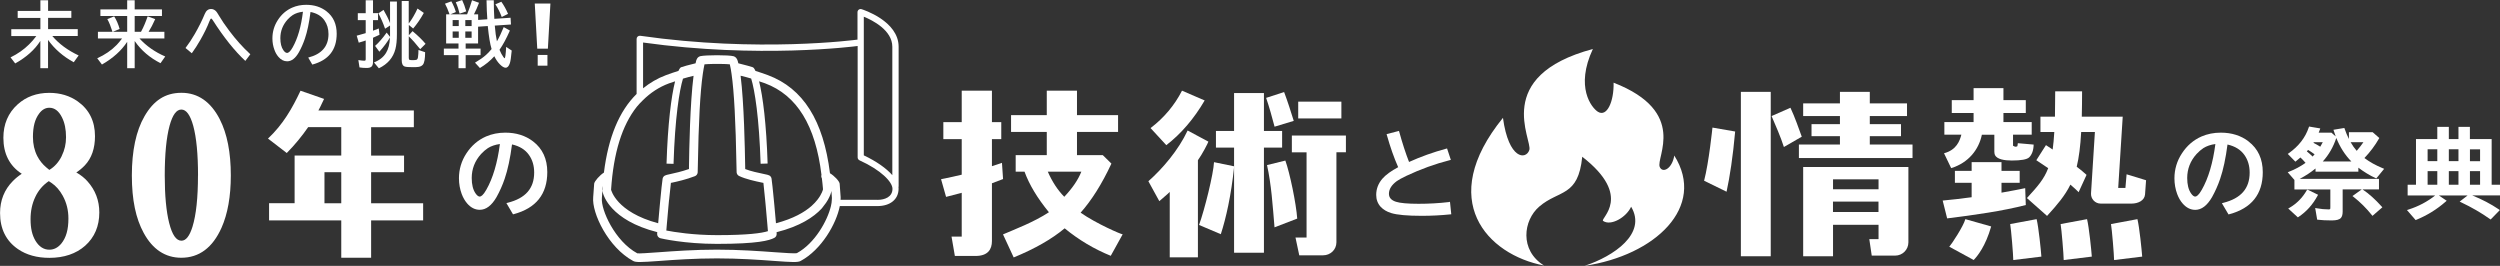
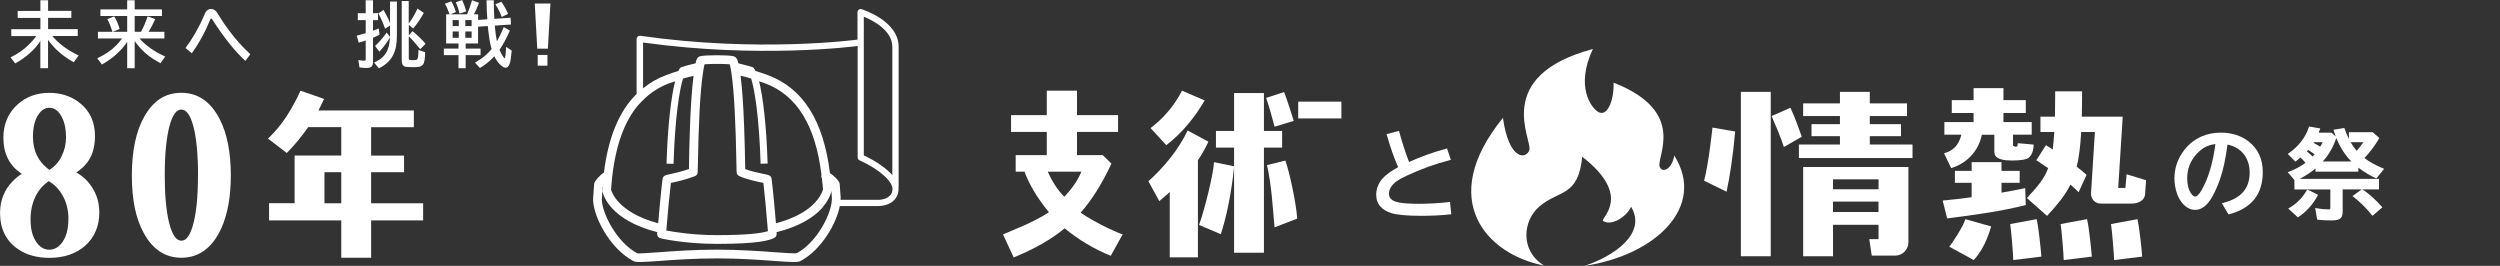
<svg xmlns="http://www.w3.org/2000/svg" id="_レイヤー_2" viewBox="0 0 503.21 53.51">
  <rect x="0" y="0" width="503.21" height="53.51" fill="#333333" stroke="none" />
  <defs>
    <style>.cls-1{fill:#fff;stroke-width:0px;}</style>
  </defs>
  <g id="design">
    <path class="cls-1" d="M337.01,31.29c-.42,2.66-2.34,3.66-2.93,2.32-.83-1.89,5.79-11.1-9.29-16.97.09,3.76-1.33,7.02-3.17,5.85-1.25-.8-4.6-4.93-1-12.63-20.32,5.44-12.13,18.32-12.79,20.33-.66,2.01-4.16,1.96-5.31-6.47-13.48,16.58-3.16,27.55,8.26,29.72-4.96-3.08-4.17-9.1-.95-11.86,3.99-3.42,7.84-1.88,8.65-10.03,10.35,8.03,3.51,12.44,4.2,12.92,1.55,1.08,4.67-.71,5.64-2.86,3.23,5.42-3.53,9.98-9.37,11.9,14.21-2.09,24.57-11.87,18.05-22.21Z" />
    <path class="cls-1" d="M10.53,7.25c1.33,1.57,3.1,2.88,5.3,3.91l-.99,1.37c-2.16-1.18-3.88-2.69-5.17-4.5v5.7h-1.55v-5.49c-1.12,1.76-2.8,3.27-5.06,4.53l-.94-1.22c1.44-.7,2.68-1.57,3.73-2.61.5-.49.99-1.05,1.46-1.68H2.27v-1.38h5.86v-2.27H3.56v-1.41h4.57V.06h1.55v2.13h4.68v1.41h-4.68v2.27h5.97v1.38h-5.12Z" />
    <path class="cls-1" d="M27.11,8.24v5.49h-1.51v-5.31c-1.16,1.77-2.85,3.29-5.08,4.57l-.95-1.26c1.55-.7,2.86-1.6,3.92-2.69.32-.34.69-.77,1.08-1.3h-4.86v-1.34h2.93c-.32-1.02-.66-1.88-1.04-2.56l1.38-.55c.48.76.84,1.61,1.1,2.54l-1.36.57h2.88v-3.18h-5.39v-1.33h5.39V.06h1.51v1.83h5.49v1.33h-5.49v3.18h1.27s.04-.08.09-.17c.4-.72.82-1.7,1.25-2.94l1.52.56c-.44.99-.88,1.84-1.33,2.55h3.18v1.34h-5.02c1.4,1.53,3.13,2.74,5.19,3.63l-.95,1.35c-2.15-1.09-3.87-2.56-5.16-4.41l-.04-.06Z" />
    <path class="cls-1" d="M37.34,9.66c.64-.84,1.27-1.78,1.87-2.83.79-1.37,1.46-2.71,2.01-4.03.27-.66.69-.99,1.27-.99.33,0,.62.12.89.35.18.15.44.52.78,1.12.48.82,1.14,1.79,2,2.93,1.35,1.8,2.76,3.36,4.23,4.71l-1.01,1.34c-2.15-2-4.33-4.73-6.54-8.18-.15-.24-.26-.35-.33-.35-.1,0-.23.21-.39.63-.4,1.06-1,2.29-1.79,3.68-.56.98-1.13,1.87-1.72,2.68l-1.27-1.06Z" />
-     <path class="cls-1" d="M62.03,11.59c2.72-.69,4.09-2.27,4.09-4.73,0-1.07-.27-1.99-.82-2.77-.61-.87-1.54-1.43-2.8-1.68-.27,2.17-.65,3.95-1.12,5.34-.33.97-.73,1.89-1.21,2.75-.69,1.23-1.49,1.84-2.37,1.84-.66,0-1.25-.3-1.76-.9-.33-.38-.6-.84-.8-1.4-.27-.72-.41-1.49-.41-2.31,0-1.34.36-2.56,1.09-3.69.74-1.15,1.7-1.98,2.88-2.5.86-.38,1.8-.57,2.83-.57,1.6,0,2.96.43,4.08,1.3,1.37,1.06,2.06,2.57,2.06,4.52,0,3.26-1.64,5.33-4.91,6.21l-.82-1.41ZM60.99,2.36c-.82.09-1.51.32-2.06.67-.35.23-.7.53-1.05.91-.96,1.08-1.45,2.32-1.45,3.74,0,1.04.2,1.85.61,2.43.25.36.5.54.74.54.33,0,.71-.37,1.13-1.12,1.02-1.81,1.71-4.2,2.07-7.18Z" />
    <path class="cls-1" d="M73.61,2.65V.06h1.47v2.59h1.01v1.4h-1.01v2.13c.4-.15.79-.3,1.16-.45l.15,1.27c-.34.17-.78.37-1.31.6v4.89c0,.46-.12.79-.35.96-.2.16-.53.23-.98.23-.49,0-.96-.04-1.39-.11l-.23-1.48c.56.09.95.13,1.16.13.14,0,.22-.02.26-.06.04-.04.06-.13.06-.28v-3.73c-.5.17-.96.32-1.4.44l-.41-1.41c.8-.21,1.4-.38,1.81-.51v-2.62h-1.59v-1.4h1.59ZM78.5,7.54c-.54.92-1.25,1.88-2.14,2.87l-.86-1.17c.78-.69,1.55-1.59,2.33-2.68l.68.86c0-.13,0-.28,0-.46v-1.83l-1,.65c-.4-1.15-.85-2.18-1.35-3.09l1.04-.7c.55.94.99,1.83,1.31,2.67V.31h1.38v6.55c0,1.25-.1,2.25-.3,3.01-.45,1.74-1.56,3.03-3.33,3.88l-.98-1.18c1.1-.44,1.91-1.08,2.42-1.92.47-.76.73-1.76.79-3.02v-.09ZM82.29,4.71c.62-.82,1.21-1.82,1.75-2.99l1.27.88c-.65,1.18-1.36,2.22-2.15,3.14l-.87-.72v2.07l.75-.82c1.09.91,1.96,1.76,2.62,2.55l-1.08,1.08c-.78-.99-1.54-1.85-2.3-2.59v4.31c0,.23.04.36.13.41.1.05.29.08.57.08.45,0,.74-.03.86-.08.15-.06.25-.23.29-.5.06-.43.1-.92.1-1.47l1.34.45c0,1.33-.16,2.17-.46,2.52-.21.24-.51.39-.92.44-.27.04-.61.05-1.03.05-.88,0-1.45-.04-1.69-.13-.41-.14-.61-.56-.61-1.25V.2h1.41v4.52Z" />
    <path class="cls-1" d="M96.23,5.39v3.36h-2.5v1.03h3v1.32h-3v2.63h-1.44v-2.63h-2.95v-1.32h2.95v-1.03h-2.49V2.89h.68l-.04-.13c-.29-.83-.58-1.5-.87-2.02l1.28-.47c.39.69.69,1.41.91,2.15l-1.09.46h3.35c.4-.98.73-1.93.99-2.83l1.41.51c-.31.85-.66,1.62-1.02,2.32h.84v1.13l1.85-.13c-.08-1.03-.14-2.3-.16-3.83h1.46c0,1.33.04,2.58.11,3.74l3.27-.22.08,1.36-3.26.22c.11,1.3.25,2.35.43,3.17.45-.77.9-1.72,1.37-2.87l1.24.7c-.7,1.6-1.4,2.89-2.09,3.87.24.59.51,1.08.79,1.47.12.16.2.23.24.23.12,0,.23-.76.31-2.28l1.12.73c-.12,1.31-.24,2.15-.37,2.53-.2.62-.49.93-.86.93-.32,0-.71-.23-1.16-.69-.42-.42-.79-.96-1.11-1.62-.8.9-1.77,1.69-2.9,2.37l-.99-1.08c.92-.54,1.65-1.05,2.21-1.55.35-.31.73-.7,1.13-1.19-.31-.99-.56-2.53-.77-4.63l-1.96.13ZM92.34,4.04h-1.23v1.21h1.23v-1.21ZM92.34,6.33h-1.23v1.28h1.23v-1.28ZM92.51,2.75c-.17-.75-.42-1.52-.77-2.3l1.28-.44c.31.64.59,1.4.83,2.28l-1.34.46ZM94.93,4.04h-1.27v1.21h1.27v-1.21ZM94.93,6.33h-1.27v1.28h1.27v-1.28ZM100.99,3.42c-.35-.95-.78-1.8-1.28-2.55l1.2-.52c.51.71.96,1.52,1.35,2.44l-1.27.63Z" />
    <polygon class="cls-1" points="107.64 .71 110.79 .71 110.28 9.8 108.14 9.8 107.64 .71" />
    <rect class="cls-1" x="108.23" y="11.06" width="1.96" height="2.16" />
    <path class="cls-1" d="M15.37,34.7c.63-.4,1.2-.88,1.72-1.43,1.35-1.43,2.03-3.4,2.03-5.86,0-3-1.16-5.35-3.46-6.99-1.6-1.14-3.53-1.73-5.74-1.73-2.53,0-4.67.78-6.37,2.32-1.91,1.72-2.87,3.98-2.87,6.72,0,3.22,1.24,5.65,3.7,7.25-.66.43-1.25.91-1.78,1.45-1.72,1.73-2.59,3.9-2.59,6.45,0,3.19,1.22,5.63,3.62,7.27,1.69,1.16,3.82,1.75,6.31,1.75,2.94,0,5.37-.82,7.2-2.44,1.89-1.69,2.85-3.94,2.85-6.7,0-2.4-.8-4.5-2.37-6.25-.59-.67-1.34-1.27-2.25-1.8ZM6.15,44.14c0-1.67.31-3.15.96-4.51.61-1.3,1.52-2.37,2.71-3.17.12.07.29.19.53.35.9.6,1.66,1.47,2.27,2.57.78,1.42,1.15,2.93,1.15,4.61,0,2.24-.46,3.85-1.44,5.05-.68.81-1.48,1.22-2.4,1.22-1.13,0-2.07-.61-2.79-1.8-.68-1.14-.99-2.51-.99-4.33ZM12.44,31.38c-.6,1.23-1.44,2.18-2.51,2.82-.13-.09-.34-.26-.62-.51-.76-.64-1.36-1.4-1.81-2.27-.58-1.14-.87-2.4-.87-3.85,0-2.07.39-3.56,1.24-4.7.57-.78,1.26-1.18,2.05-1.18,1.07,0,1.91.64,2.56,1.95.55,1.1.81,2.4.81,3.99,0,1.34-.28,2.57-.86,3.75Z" />
    <path class="cls-1" d="M44.25,24.03c-1.82-3.55-4.41-5.35-7.72-5.35s-5.64,1.59-7.45,4.73c-1.69,2.93-2.54,6.94-2.54,11.9s.8,8.66,2.37,11.55c1.8,3.33,4.35,5.02,7.58,5.02,3.59,0,6.31-2.03,8.1-6.04,1.24-2.78,1.87-6.32,1.87-10.53,0-4.62-.74-8.41-2.22-11.29ZM39.85,35.33c0,4.46-.37,7.92-1.1,10.29-.59,1.9-1.32,2.83-2.23,2.83-1.05,0-1.86-1.17-2.47-3.57-.59-2.33-.89-5.54-.89-9.55,0-4.29.33-7.66.97-10.02.6-2.19,1.38-3.26,2.37-3.26s1.79,1.08,2.4,3.29c.64,2.36.96,5.72.96,9.98Z" />
    <path class="cls-1" d="M85.17,40.91h-10.47v-6.25h6.63v-3.34h-6.63v-5.72h8.6v-3.37h-19.21s.59-1.08,1.14-2.32l-4.74-1.65c-1.65,3.51-3.52,6.8-6.55,9.63l3.78,2.91c1.61-1.63,3.04-3.37,4.31-5.21h6.66v5.72h-9.39v9.59h-5.14v3.46h14.53v7.52h6.01v-7.52h10.47v-3.46ZM65.31,40.91v-6.25h3.38v6.25h-3.38Z" />
    <path class="cls-1" d="M349.25,26.47l-4.56-.79s-.71,7-1.68,10.7l4.52,2.21c.66-3.02,1.28-7.09,1.73-12.12Z" />
    <path class="cls-1" d="M362.67,27.52c-.58-1.58-1.36-3.87-2.28-5.83l-3.8,1.67c.7,1.61,1.88,4.32,2.48,6.23l3.59-2.07Z" />
    <polygon class="cls-1" points="350.41 18.49 350.41 51.58 351.76 51.58 355.3 51.58 356.42 51.58 356.42 18.49 350.41 18.49" />
    <polygon class="cls-1" points="376.36 29.09 376.36 27.41 382.64 27.41 382.64 24.99 376.36 24.99 376.36 23.36 383.85 23.36 383.85 20.81 376.36 20.81 376.36 18.49 370.35 18.49 370.35 20.81 362.95 20.81 362.95 23.36 370.35 23.36 370.35 24.99 364.63 24.99 364.63 27.41 370.35 27.41 370.35 29.09 362.09 29.09 362.09 31.81 384.96 31.81 384.96 29.09 376.36 29.09" />
    <path class="cls-1" d="M362.95,33.61v17.97h6.01v-6.33h9.16v2.88h-1.86l.49,3.32h4.72c1.47,0,2.66-1.19,2.66-2.66v-15.18h-21.18ZM378.12,36.1v1.99h-9.16v-1.99h9.16ZM368.95,42.67v-2.09h9.16v2.09h-9.16Z" />
    <path class="cls-1" d="M406.16,28.82s-.07.52-.09.6c-.28.15-.37.19-.88-.08v-2.23h3.76v-2.54h-5.69v-1.83h4.5v-2.58h-4.5v-2.42h-6.01v2.42h-4.39v2.58h4.39v1.83h-5.88v2.54h3.42c-.33,1.25-.97,3.07-3.49,3.74l1.44,2.99c3.49-1.07,5.56-3.73,6.18-6.72h2.51v3.4c0,.25.04.48.12.69.43.85,1.88,1.1,3.39,1.1,1.88,0,3.04-.21,3.49-.63.52-.5.89-1.35.91-2.58l-3.19-.28Z" />
    <path class="cls-1" d="M407.64,37.87c-1.23.26-2.84.57-4.77.91v-1.99h3.66v-2.39h-3.66v-1.77h-6.01v1.77h-3.37v2.39h3.37v2.91c-2.09.28-4.06.51-5.83.67l.9,3.59c5.56-.69,11.17-1.49,15.83-2.69l-.12-3.42Z" />
    <path class="cls-1" d="M428.05,35.08l-.24,2.75h-1.45l.91-14.35h-8.24c.04-1.44.06-3.61.06-5.09h-5.41s-.02,3.68-.05,5.09h-2.92v3.09h2.79c-.08,1.34-.19,2.51-.33,3.53-.49-.33-.95-.63-1.35-.89l-1.94,3.04c.72.46,1.54,1.01,2.39,1.6-.86,2.27-2.2,3.74-4.23,5.96l-.05.06,4.05,3.59c2.09-2.29,3.61-4.07,4.7-6.3.3.25,1.44,1.27,1.65,1.53l1.6-3.49c-.5-.47-1.2-1.04-1.98-1.64.45-1.86.74-4.1.9-6.99h2.76l-.78,12.34c-.07,1.12.82,2.07,1.94,2.07h6.22c1.31,0,2.59-.6,2.71-1.81l.21-2.89-3.9-1.19Z" />
    <path class="cls-1" d="M397.28,52.34l-4.92-2.68c.46-.5,2.87-4.15,3.23-5.55l5.2,1.47c-1.13,3.98-2.75,5.95-3.52,6.76Z" />
    <path class="cls-1" d="M405.24,52.34c0-.99-.44-6.27-.62-7.24l5.32-.99c.41,1.67.86,6.19.96,7.54l-5.65.69Z" />
    <path class="cls-1" d="M415.39,52.34c0-.99-.44-6.27-.62-7.24l5.32-.99c.41,1.67.86,6.19.96,7.54l-5.65.69Z" />
    <path class="cls-1" d="M425.53,52.34c0-.99-.44-6.27-.62-7.24l5.32-.99c.41,1.67.86,6.19.96,7.54l-5.65.69Z" />
-     <path class="cls-1" d="M107.31,28.47c-1.53-1.18-3.42-1.77-5.6-1.77-1.4,0-2.7.26-3.88.77-1.61.71-2.94,1.85-3.95,3.4-1,1.52-1.5,3.21-1.5,5.02,0,1.11.19,2.17.55,3.15.28.75.66,1.4,1.11,1.92.73.84,1.58,1.27,2.53,1.27,1.26,0,2.39-.86,3.37-2.55.64-1.15,1.2-2.39,1.64-3.69.62-1.8,1.12-4.13,1.48-6.92,1.51.34,2.65,1.04,3.4,2.1.71.99,1.06,2.18,1.06,3.56,0,3.19-1.74,5.18-5.32,6.08l-.27.07,1.33,2.26.16-.04c4.47-1.19,6.74-4.03,6.74-8.46,0-2.65-.96-4.72-2.85-6.17ZM100.62,28.99c-.49,3.79-1.41,6.89-2.73,9.2-.64,1.14-1.08,1.38-1.33,1.38s-.54-.21-.83-.63c-.52-.74-.78-1.78-.78-3.11,0-1.82.63-3.45,1.89-4.84.45-.48.91-.88,1.37-1.18.65-.41,1.46-.69,2.41-.82Z" />
    <path class="cls-1" d="M291.66,40.67c-2.03.24-4.09.35-6.13.35-2.19,0-3.72-.14-4.55-.41-.95-.31-1.41-.84-1.41-1.61,0-.92.54-1.78,1.59-2.55.36-.26,1-.61,1.89-1.04,2.89-1.36,5.84-2.43,8.76-3.17l.22-.06-.76-2.3-.19.05c-2.61.71-5.12,1.61-7.46,2.67-.69-1.76-1.35-3.8-1.97-6.05l-.06-.2-2.49.65.06.21c.67,2.38,1.43,4.54,2.27,6.44-1.43.76-2.5,1.54-3.17,2.31-.83.96-1.25,2.06-1.25,3.27,0,.93.3,1.74.9,2.4.52.55,1.22.98,2.1,1.25,1.18.37,3.25.56,6.16.56,1.96,0,3.89-.1,5.74-.29l.21-.02-.26-2.5-.21.02Z" />
    <path class="cls-1" d="M474.7,34.57v-.82c1.11.84,2.28,1.55,3.46,2.1l.15.07,1.58-1.94-.26-.11c-1.4-.57-2.65-1.26-3.71-2.06,1.15-1.21,2.13-2.51,2.91-3.88l.09-.15-1.34-1.17h-4.78v1.37c-.32-.63-.61-1.32-.86-2.05l-.06-.17-2.19.36.07.23c.12.38.24.75.38,1.11l-.85-.75h-2.58c.08-.19.16-.4.24-.62l.08-.24-2.25-.38-.06.17c-.68,2.05-2.04,3.8-4.03,5.2l-.2.14,1.53,1.56.15-.12c.35-.28.64-.52.87-.72.33.3.67.66,1.03,1.08-1,.71-2.11,1.31-3.31,1.78l-.28.11,1.35,1.55v1.91h7.23v3.62c0,.23-.03.31-.05.34,0,0-.05.06-.29.06-.78,0-1.59-.08-2.41-.23l-.3-.06.4,2.35.16.02c.73.09,1.66.14,2.77.14.97,0,1.58-.17,1.87-.53.22-.27.33-.68.33-1.23v-4.48h3.84l-1.87,1.33.22.17c1.37,1.08,2.61,2.31,3.67,3.65l.14.17,1.99-1.72-.14-.16c-1.32-1.47-2.61-2.62-3.82-3.42l-.05-.03h3.33v-2.12h-15.95c1.19-.62,2.25-1.32,3.18-2.09v.65h8.62ZM464.33,30.46c.08-.09.16-.18.25-.28.41.24.85.54,1.31.88-.11.13-.24.28-.4.45-.37-.37-.77-.72-1.17-1.05ZM467.54,28.62c-.16.3-.33.61-.51.91-.43-.28-.89-.54-1.37-.78.03-.05.06-.09.08-.13h1.8ZM475.72,28.62c-.38.55-.83,1.14-1.35,1.74-.45-.51-.86-1.09-1.23-1.74h2.58ZM470.26,27.77c.74,1.85,1.76,3.44,3.03,4.73h-5.75c1.21-1.33,2.12-2.92,2.72-4.73Z" />
    <path class="cls-1" d="M466.58,39.2l-2.17-1.06-.1.17c-.87,1.51-2.04,2.69-3.48,3.52l-.25.14,1.94,1.78.14-.09c1.58-1.05,2.87-2.48,3.83-4.27l.1-.19Z" />
-     <path class="cls-1" d="M503.21,37.18h-1.68v-9.19h-4.38v-2.45h-2.3v2.45h-1.94v-2.45h-2.32v2.45h-4.29v9.19h-1.68v2.16h5.55c-1.58,1.25-3.39,2.21-5.38,2.84l-.31.1,1.75,2.02.14-.06c2.15-.88,4.14-2.1,5.9-3.65l.21-.18-1.58-1.07h5.79l-1.6,1.24.31.15c2.11,1,4.06,2.13,5.78,3.35l.15.1,1.85-1.9-.21-.14c-1.58-1.07-3.37-2.01-5.35-2.81h5.59v-2.16ZM488.64,32.44v-2.39h1.95v2.39h-1.95ZM488.64,37.18v-2.73h1.95v2.73h-1.95ZM494.85,34.45v2.73h-1.94v-2.73h1.94ZM492.91,32.44v-2.39h1.94v2.39h-1.94ZM499.2,34.45v2.73h-2.04v-2.73h2.04ZM499.2,30.06v2.39h-2.04v-2.39h2.04Z" />
    <path class="cls-1" d="M452.61,28.47c-1.53-1.18-3.42-1.77-5.6-1.77-1.4,0-2.7.26-3.88.77-1.61.71-2.94,1.85-3.95,3.41-1,1.52-1.5,3.21-1.5,5.02,0,1.11.19,2.17.55,3.15.28.75.65,1.4,1.11,1.92.73.84,1.58,1.27,2.53,1.27,1.26,0,2.39-.86,3.37-2.55.64-1.15,1.2-2.39,1.64-3.69.62-1.8,1.12-4.13,1.48-6.91,1.51.34,2.65,1.04,3.4,2.1.71.99,1.06,2.19,1.06,3.56,0,3.19-1.74,5.18-5.32,6.08l-.27.07,1.33,2.26.16-.04c4.47-1.19,6.74-4.03,6.74-8.46,0-2.65-.96-4.73-2.85-6.17ZM445.92,28.99c-.49,3.79-1.41,6.89-2.73,9.2-.64,1.14-1.08,1.38-1.33,1.38s-.54-.21-.83-.63c-.52-.74-.78-1.78-.78-3.11,0-1.82.63-3.45,1.89-4.84.45-.48.91-.88,1.37-1.18.65-.41,1.46-.69,2.41-.82Z" />
    <path class="cls-1" d="M237.92,18.25c-1.51,2.95-3.62,5.46-6.33,7.53l3.17,3.44c3-2.32,5.57-5.32,7.72-9l-4.56-1.97Z" />
    <path class="cls-1" d="M248.43,33.48l-4.07-.84c-.1,2.33-1.89,9.57-3.01,12.64l4.38,1.86c1.05-3.24,2.08-7.76,2.69-13.67Z" />
    <path class="cls-1" d="M260.41,24.33c-.59-1.89-1.21-3.87-1.94-5.8l-3.62,1.17c.7,2.06,1.15,3.74,1.7,5.8l3.86-1.17Z" />
    <path class="cls-1" d="M261.11,44.01c-.2-2.99-1.5-9.25-2.39-11.69l-3.69.91c.88,3.92,1.14,8.16,1.51,12.53l4.57-1.76Z" />
    <rect class="cls-1" x="261.31" y="20.46" width="8.69" height="3.38" />
    <polygon class="cls-1" points="258.07 26.36 254.41 26.36 254.41 18.73 248.4 18.73 248.4 26.36 244.75 26.36 244.75 29.71 248.4 29.71 248.4 50.87 254.41 50.87 254.41 29.71 258.07 29.71 258.07 26.36" />
-     <path class="cls-1" d="M270.9,27.28h-10.87v3.38h2.96v17.15s-2.33,0-2.23,0l.76,3.58h4.79c1.48,0,2.69-1.13,2.69-2.62v-18.12h1.91v-3.38Z" />
    <path class="cls-1" d="M243.25,28.52l-4.2-2.25c-1.85,3.95-5.02,7.66-7.9,10.21l2.2,4.01c.53-.5,1.62-1.35,2.1-1.86v13.17h5.67v-19.55c.84-1.15,2.03-3.45,2.11-3.74Z" />
-     <path class="cls-1" d="M201.9,36.03l-.22-3.25c-.78.26-1.45.48-2.02.67v-5.44h1.88v-3.42h-1.88v-6.34h-6.08v6.34h-3.7v3.42h3.7v7.15c-1.1.27-2.47.57-4.16.91l1.01,3.56c1.22-.3,2.23-.56,3.15-.82v8.82h-2.05l.67,3.89h4.16c2.51,0,3.3-1.34,3.3-3v-11.63c.71-.26,1.45-.54,2.24-.85Z" />
    <path class="cls-1" d="M225.97,47.16c-.24.04-5.3-2.14-8.46-4.35,2.2-2.48,4.27-5.74,6.2-9.88l-1.73-1.7h-5.2v-4.67h8.27v-3.38h-8.27v-4.93h-6.08v4.93h-7.19v3.38h7.19v4.67h-6.26v3.32h1.78c.96,2.64,2.61,5.36,4.91,8.17-3.04,2-6.92,3.46-9.24,4.46l2.15,4.64c4.24-1.74,7.66-3.69,10.26-5.86,2.85,2.34,5.95,4.18,9.28,5.53l1.92-3.47s0,0,0,0c.15-.28.3-.54.47-.85ZM217.66,34.55c-.65,1.64-1.8,3.33-3.44,5.06-1.3-1.31-2.41-3-3.32-5.06h6.76Z" />
    <path class="cls-1" d="M180.86,37.63c.02-.06.02-.11.02-.17V9.41c0-5.18-7.16-7.47-7.46-7.56-.2-.06-.4-.03-.56.09-.16.12-.26.31-.26.51v5.54s-.1,0-.15,0c-.2.03-19.8,2.63-43.59-.79-.18-.02-.36.03-.5.15-.14.12-.22.29-.22.48v11.08c-3.51,3.46-5.69,8.7-6.58,15.83-.87.55-1.88,1.72-1.96,2.21-.02.15-.08,1.04-.13,1.79-.03.45-.06.84-.07.96-.3,3.19,3.03,10.13,8.05,12.83.27.15.67.21,1.38.21.81,0,2.03-.09,3.94-.22,2.97-.22,7.04-.51,11.53-.51,4.49,0,8.56.29,11.53.51,3.58.26,4.74.32,5.32.01,4.22-2.27,7.21-7.53,7.89-11.05h7.57c2.59,0,4.26-1.37,4.26-3.5,0-.11,0-.23-.02-.35ZM179.61,9.41v25.85c-1.2-1.38-3.2-2.79-5.74-3.99V3.36c1.76.72,5.74,2.72,5.74,6.05ZM167.43,40.22c0,.36-.07.79-.18,1.27-.68,2.9-3.23,7.5-6.85,9.46-.41.11-2.46-.04-4.44-.18-3-.22-7.1-.52-11.66-.52-4.56,0-8.66.3-11.66.52-1.98.14-4.03.29-4.36.22-4.49-2.42-7.35-8.75-7.13-11.12.01-.12.04-.54.07-1.01,0-.15.02-.3.03-.45-.02-.11-.05-.26-.04-.33.02-.23.05-.43.07-.65,0,0,0,0,0,0h0s0,0,0,0c0,0,0,0,0,0,.03,0,0,.47-.02.98.1.7.61,2.08,2.01,3.58,1.57,1.67,4.31,3.54,9.03,4.74-.01.15-.02.27-.03.3-.03.43.25.83.67.93.19.05,4.84,1.13,11.36,1.13,8.28,0,10.56-.69,11.56-1.21.32-.16.5-.5.47-.85,0-.03-.01-.14-.02-.29,4.74-1.19,7.47-3.05,9.03-4.71.18-.19.28-.36.43-.55.37-.45.66-.87.88-1.27.43-.77.64-1.39.7-1.78,0,.14.02.27.03.41.03.47.06.89.07,1.01,0,.1-.02.25-.02.36ZM152.75,16.35c.41.14.79.26,1.22.41,6.46,2.41,10.18,8.51,11.38,18.45,0,0,0,0,0,0-.02.07-.05.14-.05.21,0,.18.05.33.13.47.08.74.18,1.44.23,2.21,0,.03-.2.92-1.12,2.1-.31.4-.7.82-1.2,1.27-1.4,1.23-3.63,2.54-7.15,3.47-.09-.99-.2-2.22-.31-3.47-.04-.42-.08-.85-.12-1.26h0c-.18-1.89-.36-3.61-.46-4.26-.04-.27-.21-.51-.46-.64-.2-.1-.44-.16-1.23-.32-.96-.2-2.49-.52-3.61-.96,0-.17,0-.38-.01-.62-.06-3.43-.22-12.63-.92-18.17.69.16,1.4.35,2.13.57.72,2.35,1.61,7.87,1.9,17.15l1.41-.04c-.25-7.98-.95-13.49-1.72-16.57ZM176.62,40.22h-7.43c0-.17.04-.37.02-.52,0-.12-.04-.51-.07-.96-.05-.75-.11-1.64-.13-1.78-.08-.53-1.09-1.58-1.95-2.09h0c-1.31-10.59-5.39-17.09-12.48-19.74-.87-.32-1.7-.6-2.52-.86-.1-.21-.21-.43-.31-.55-.07-.08-.15-.15-.24-.19-.1-.05-1.72-.51-2.9-.79-.03-.15-.07-.32-.11-.45-.14-.51-.44-.86-.84-.97-1.02-.28-5.64-.25-6.67-.02-.65.15-.82.76-.88.99-.04.13-.07.3-.1.45-1.17.27-2.76.72-2.9.79-.09.04-.18.11-.24.19-.1.13-.21.34-.31.55-.82.26-1.65.53-2.52.86-1.72.64-3.24,1.55-4.61,2.65v2.37c1.49-1.47,3.21-2.62,5.23-3.37.42-.16.81-.27,1.22-.41-.77,3.08-1.47,8.59-1.72,16.57l1.41.04c.29-9.28,1.18-14.8,1.9-17.15.74-.22,1.44-.41,2.13-.57-.71,5.54-.87,14.74-.92,18.18,0,.22,0,.42,0,.58-1.48.52-2.86.82-3.73,1.01-.65.14-.92.2-1.12.31-.25.13-.42.37-.46.64-.12.76-.29,2.43-.46,4.25h1.77c.13-1.35.26-2.61.36-3.42.09-.02.19-.04.3-.06,1.02-.22,2.73-.6,4.53-1.29.32-.12.53-.41.56-.75,0-.08.02-.53.03-1.25.15-8.82.48-15,1-18.57.05-.34.1-.67.15-.96.06-.31.11-.62.17-.88,0-.03.01-.07.02-.1.42-.04,1.06-.07,1.75-.08.49,0,1.01,0,1.51,0,.75,0,1.43.04,1.84.08,0,.03.01.07.02.1.06.25.12.56.18.87.05.29.1.62.15.97.51,3.52.84,9.71.99,18.56.01.72.02,1.17.03,1.25.03.31.21.58.49.72,1.33.64,3.31,1.06,4.5,1.31.15.03.28.06.4.08.1.78.22,2.04.35,3.41h0c.04.41.08.84.12,1.26.13,1.4.25,2.79.34,3.86.04.46.08.88.1,1.19-1.25.4-4.04.8-10.23.8-4.83,0-8.67-.63-10.22-.93.02-.29.06-.66.09-1.07.09-1.06.21-2.45.34-3.84.04-.43.08-.85.12-1.27h-.88s-.88,0-.88,0c-.04.42-.08.84-.12,1.27-.11,1.24-.22,2.47-.31,3.45-8.5-2.27-9.47-6.75-9.48-6.75.49-7.44,2.21-12.96,5.18-16.7.39-.49.83-.92,1.26-1.35v-2.37s0,0,0,0v-9.21c23.29,3.25,42.45.8,43.19.7v22.43c0,.25.15.47.37.58,4.36,1.97,6.64,4.37,6.64,5.73,0,1.65-1.55,2.23-3,2.23Z" />
  </g>
</svg>